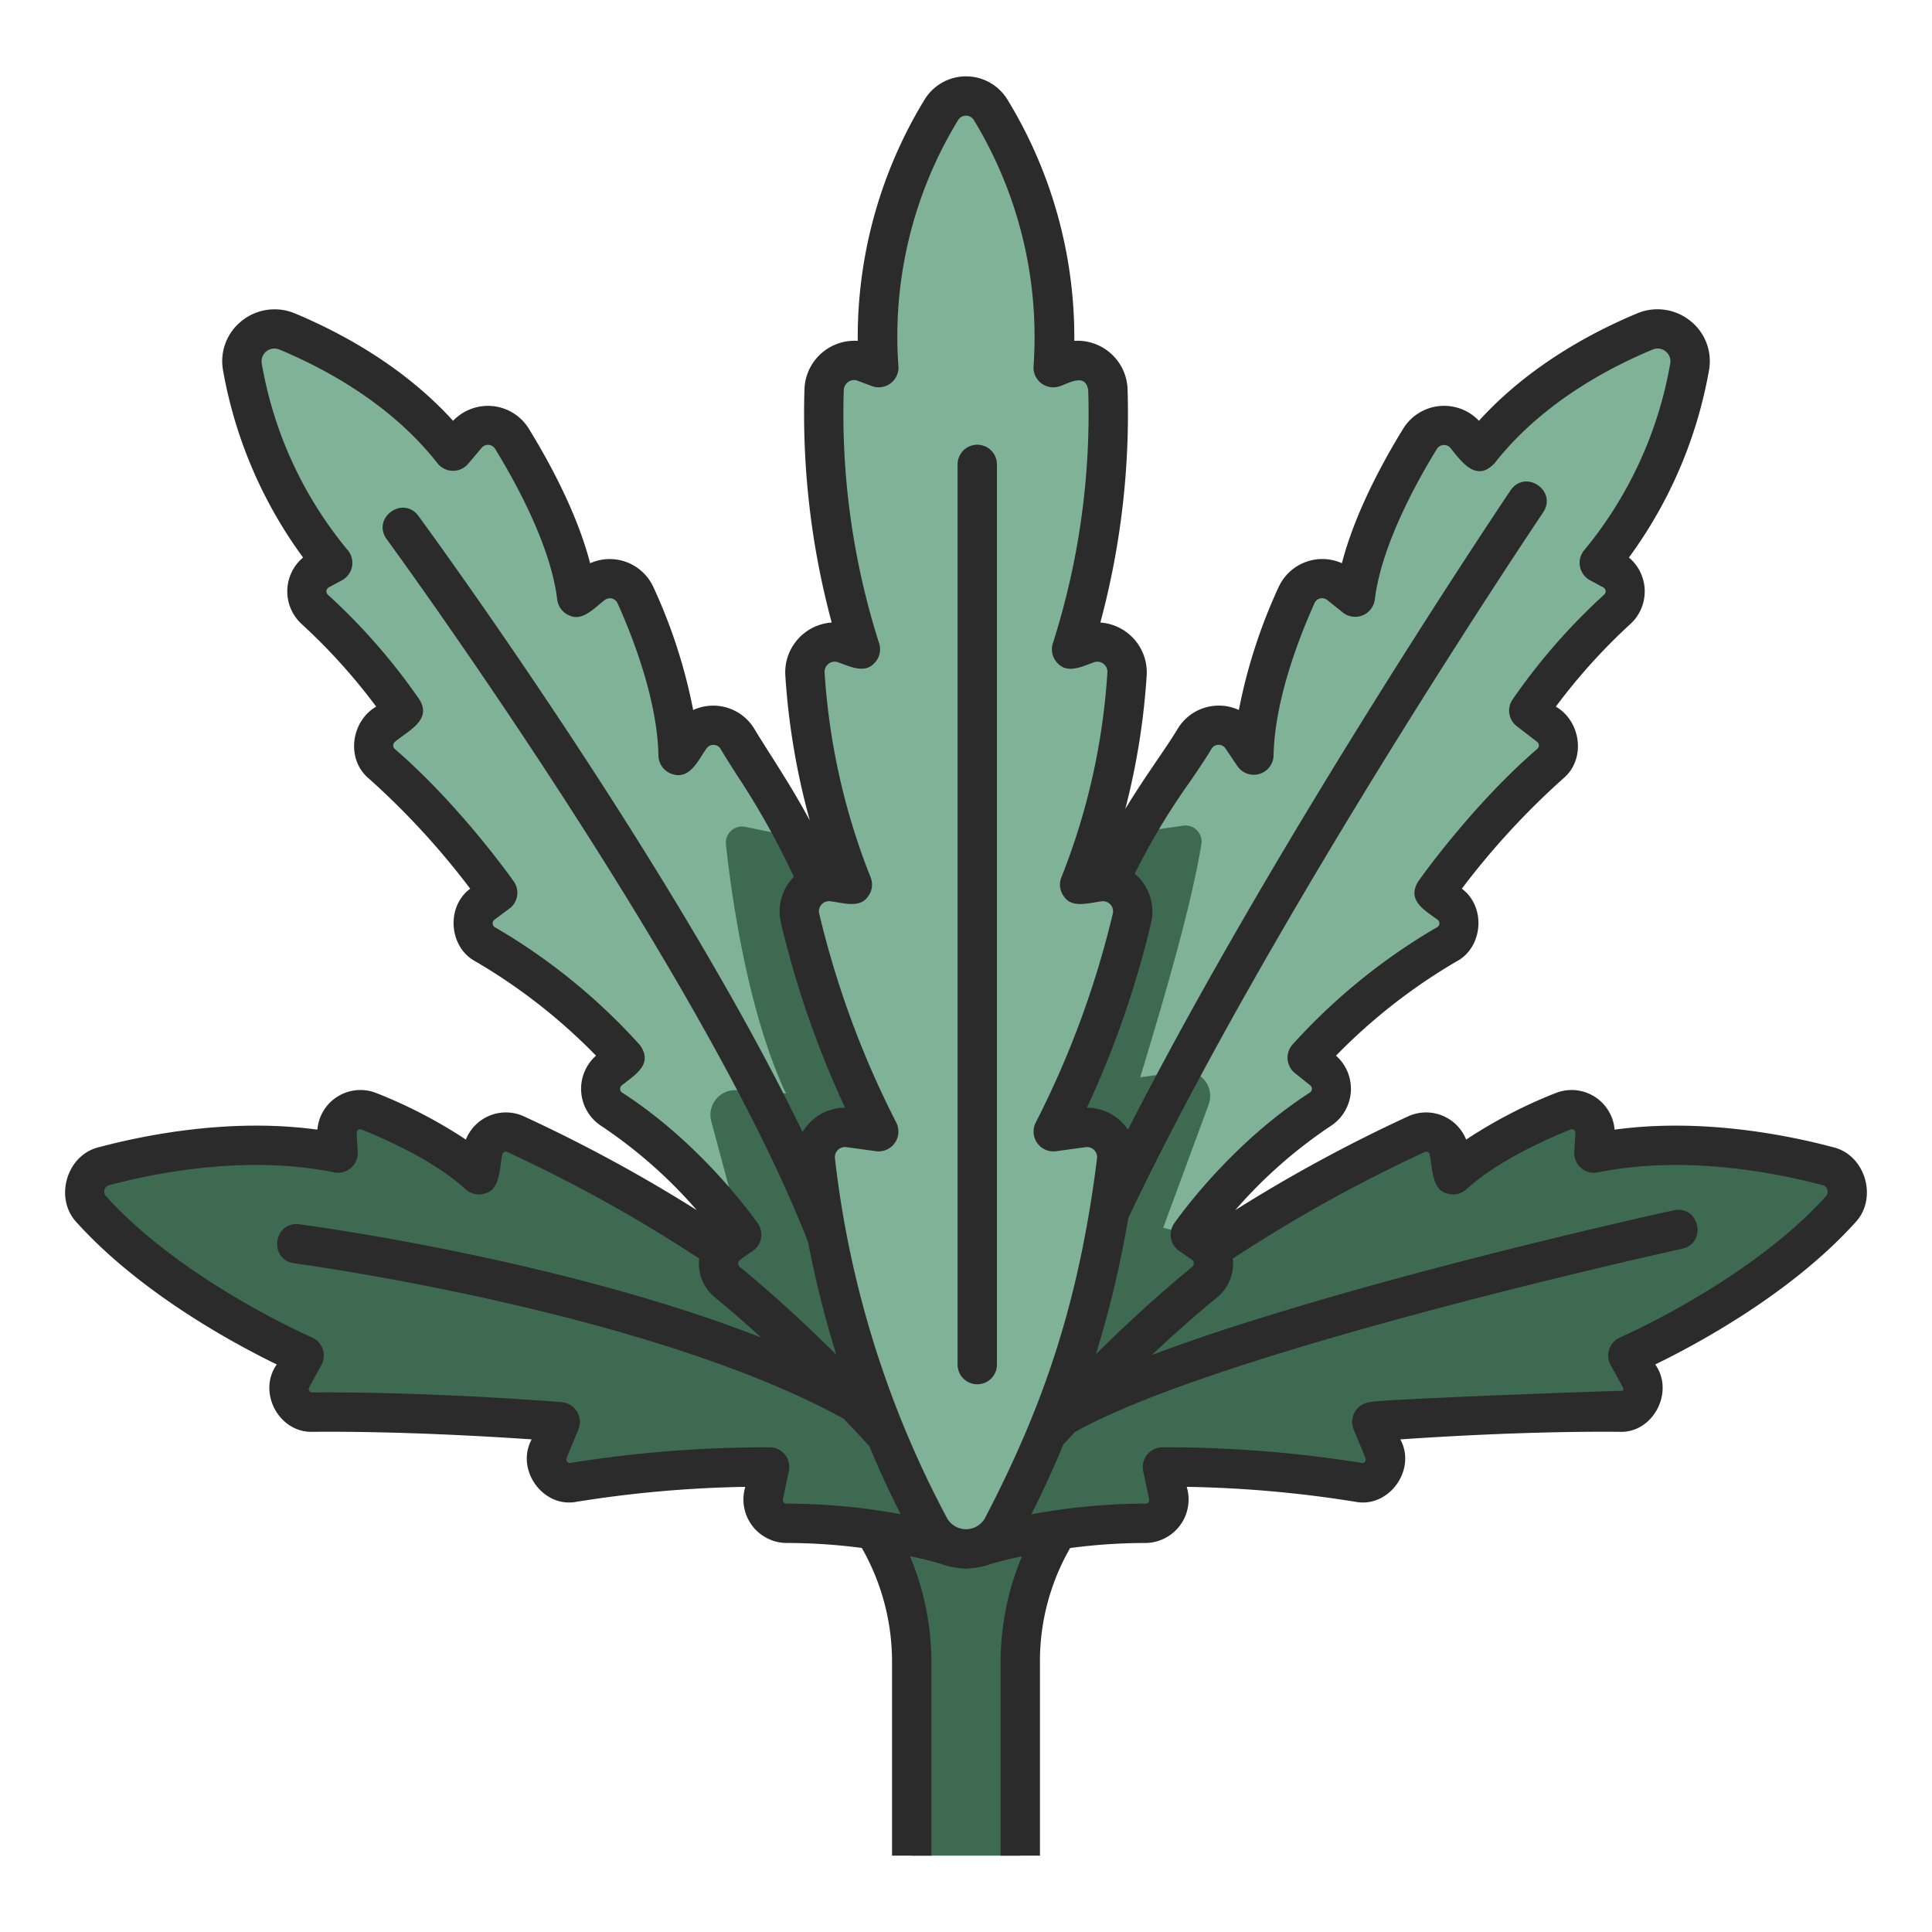
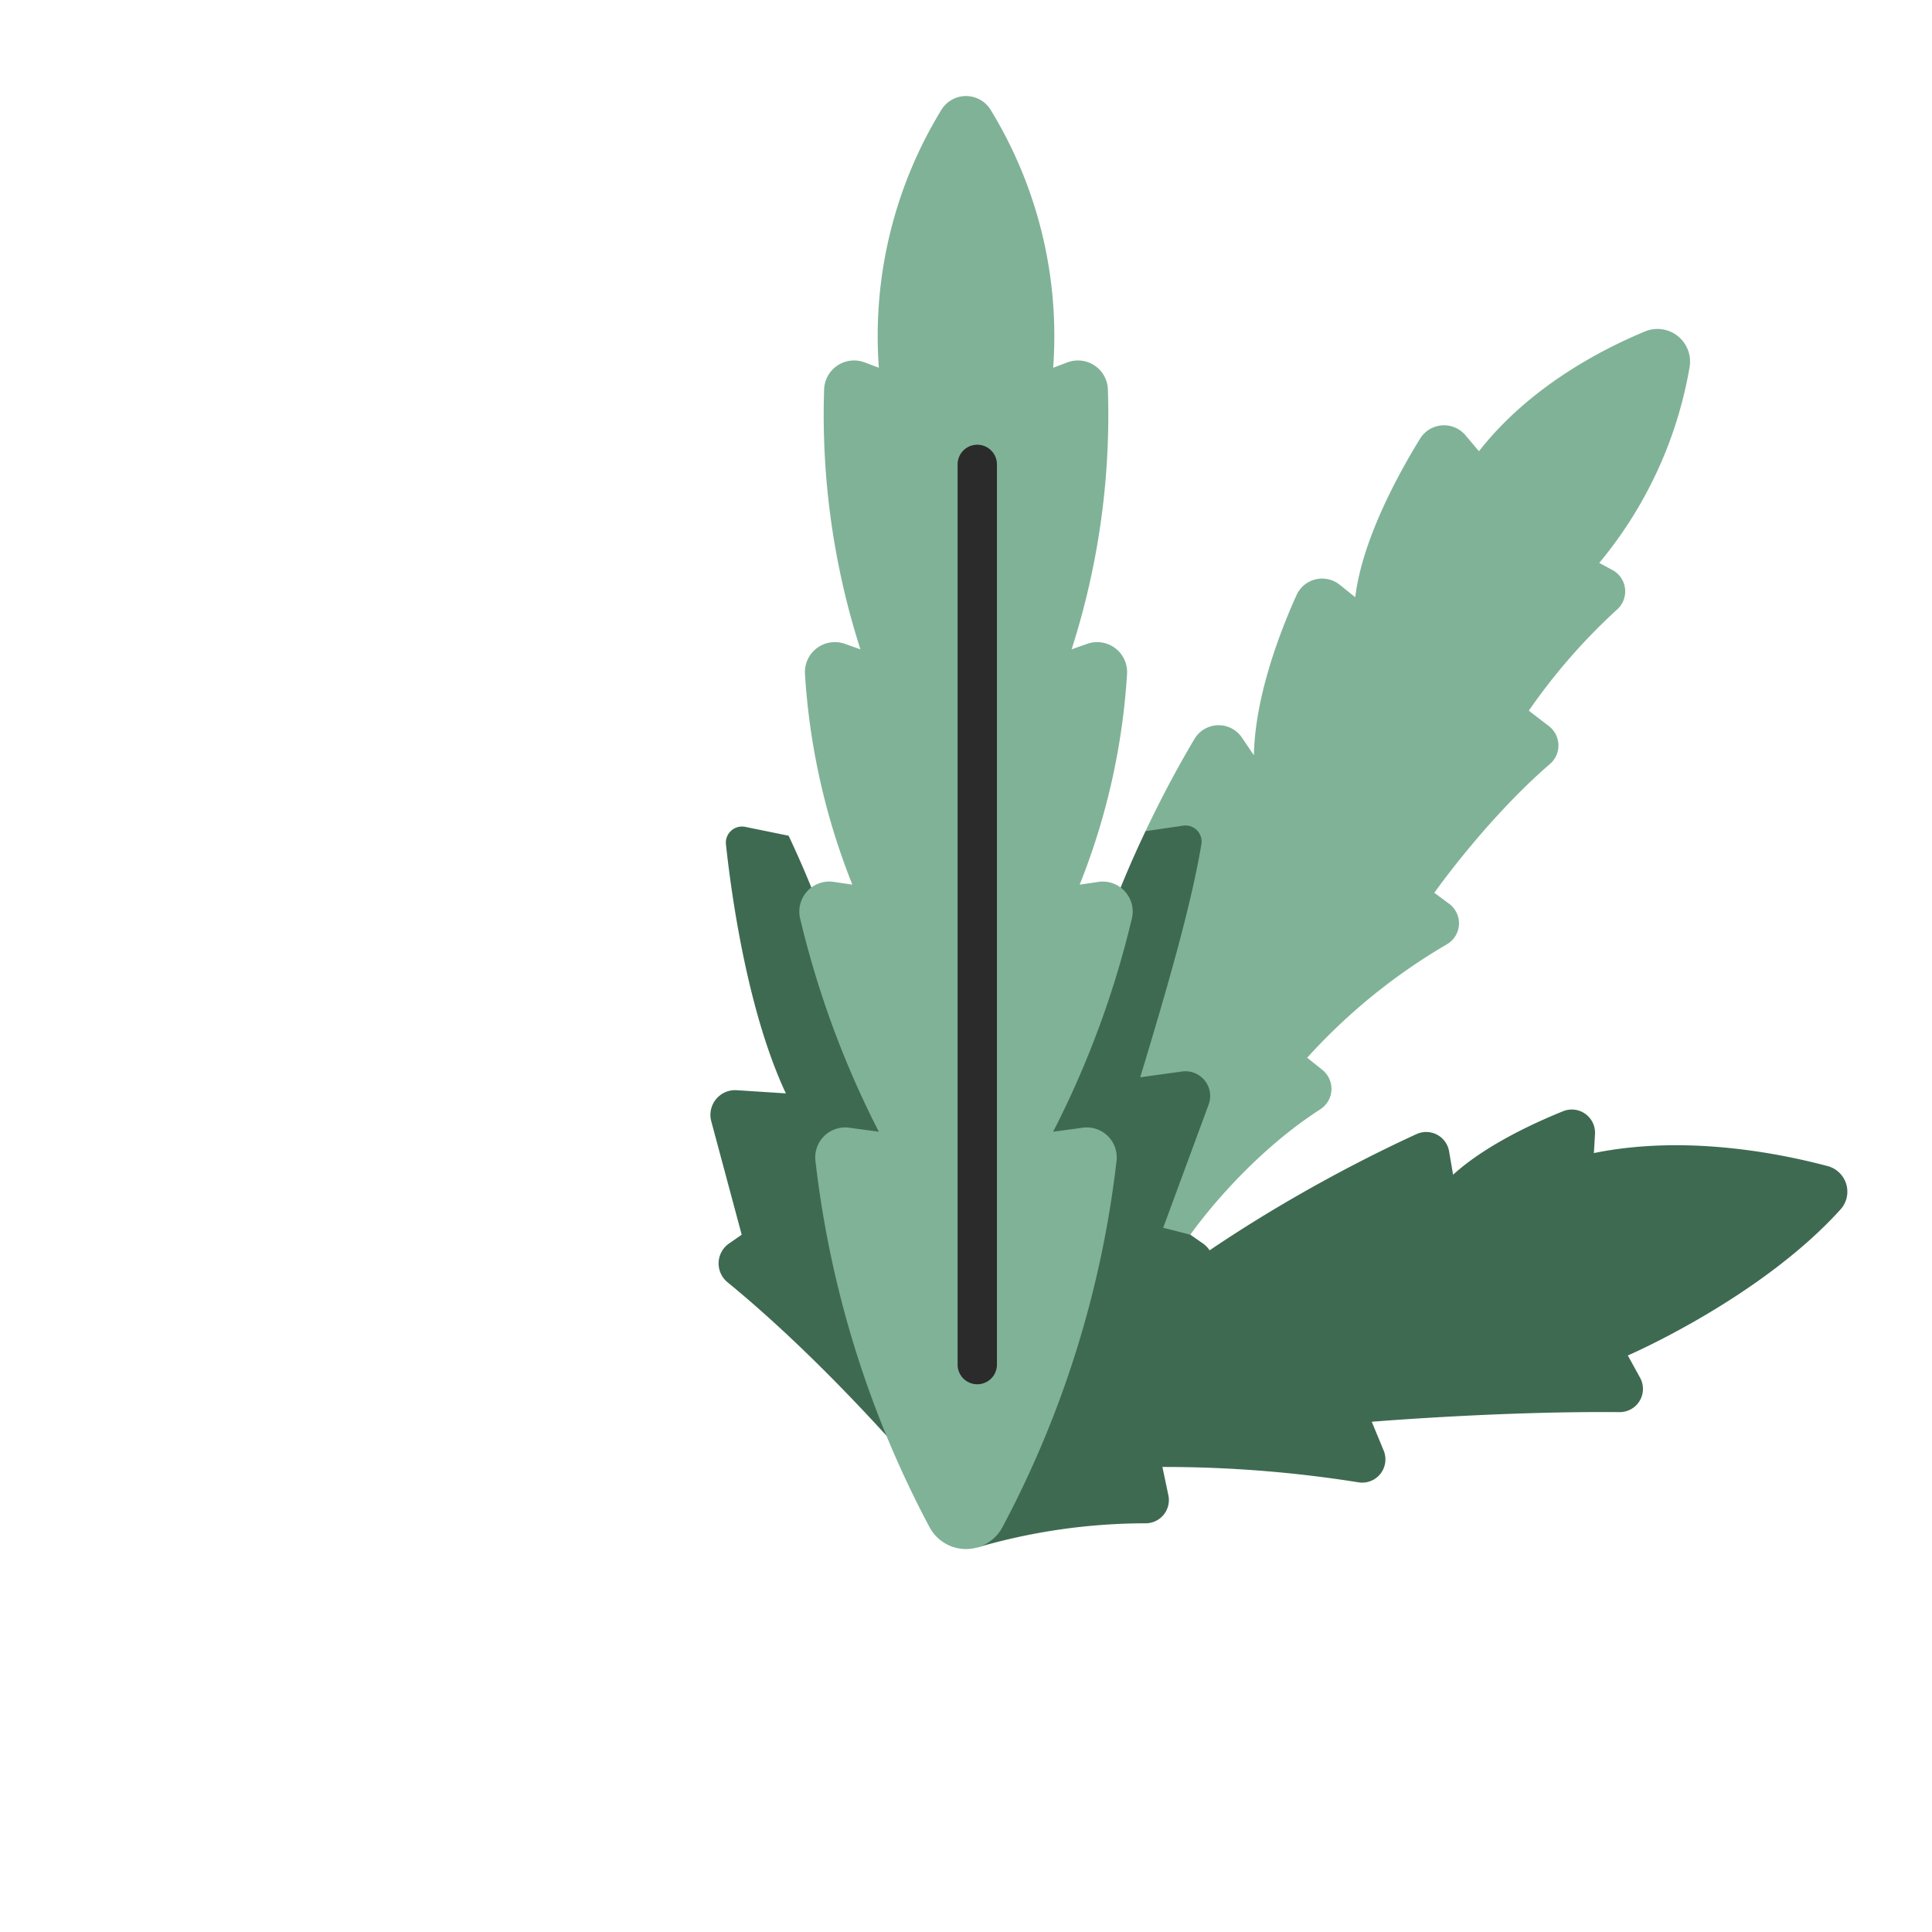
<svg xmlns="http://www.w3.org/2000/svg" id="icons" height="512" viewBox="0 0 340 340" width="512">
-   <path d="m167.578 272.192a103.858 103.858 0 0 0 -29.175-4.116 4.088 4.088 0 0 1 -4.018-4.927l1.05-4.989a217.41 217.41 0 0 0 -34.478 2.7 4.085 4.085 0 0 1 -4.456-5.593l2.091-5.062s-22.664-1.886-43.6-1.695a4.086 4.086 0 0 1 -3.613-6.063l2.155-3.905s-23.244-10.018-37.408-25.663a4.66 4.66 0 0 1 2.206-7.653c8.878-2.364 25.3-5.543 41.166-2.3l-.194-3.335a4.089 4.089 0 0 1 5.616-4.03c5.575 2.256 13.838 6.142 19.358 11.175l.706-4.119a4.086 4.086 0 0 1 5.726-3.032c9.524 4.361 31.5 15.294 51.351 31.536h27.939z" fill="#3e6a51" />
-   <path d="m130.523 217.286s-9.123-13.2-22.876-22.071a4.276 4.276 0 0 1 -.358-6.935l2.673-2.138a103.536 103.536 0 0 0 -24.562-19.942 4.273 4.273 0 0 1 -.424-7.149l2.61-1.933s-9.16-13.016-20.378-22.693a4.3 4.3 0 0 1 .221-6.645l3.526-2.713a104.952 104.952 0 0 0 -15.567-17.83 4.275 4.275 0 0 1 .854-6.927l2.316-1.247a73.186 73.186 0 0 1 -15.9-34.472 5.739 5.739 0 0 1 7.87-6.256c8.251 3.437 20.525 10 29.2 21.074l2.372-2.809a4.945 4.945 0 0 1 7.99.6c4.08 6.634 10.216 17.985 11.407 27.9l2.737-2.19a4.945 4.945 0 0 1 7.6 1.825c2.976 6.6 7.305 17.91 7.5 28.184l2.111-3.117a4.944 4.944 0 0 1 8.343.237c2.419 4.067 5.654 9.891 8.993 17.028 2.725 28.116.853 52.278-8.258 70.219z" fill="#80b297" />
  <path d="m168.017 181.909h-16.933a181.841 181.841 0 0 0 -12.3-34.835l-7.635-1.558a2.836 2.836 0 0 0 -3.393 3.078c.909 8.491 3.716 29.248 10.542 43.823l-8.646-.558a4.349 4.349 0 0 0 -4.481 5.468l5.355 19.959-2.225 1.548a4.272 4.272 0 0 0 -.289 6.805c21.231 17.395 40.008 40.933 40.008 40.933z" fill="#3e6a51" />
  <path d="m171.983 272.329a105.912 105.912 0 0 1 29.614-4.253 4.088 4.088 0 0 0 4.018-4.927l-1.05-4.989a217.426 217.426 0 0 1 34.479 2.7 4.085 4.085 0 0 0 4.456-5.593l-2.092-5.062s22.665-1.886 43.6-1.695a4.086 4.086 0 0 0 3.614-6.063l-2.155-3.905s23.242-10.022 37.405-25.667a4.66 4.66 0 0 0 -2.206-7.653c-8.878-2.364-25.3-5.543-41.166-2.3l.194-3.335a4.089 4.089 0 0 0 -5.616-4.03c-5.575 2.256-13.838 6.142-19.358 11.175l-.706-4.119a4.086 4.086 0 0 0 -5.726-3.032c-9.524 4.361-31.5 15.294-51.351 31.536h-27.937z" fill="#3e6a51" />
  <path d="m209.477 217.286s9.123-13.2 22.876-22.071a4.276 4.276 0 0 0 .358-6.935l-2.673-2.138a103.536 103.536 0 0 1 24.562-19.942 4.273 4.273 0 0 0 .424-7.149l-2.609-1.933s9.159-13.016 20.377-22.693a4.294 4.294 0 0 0 -.221-6.645l-3.526-2.713a104.952 104.952 0 0 1 15.567-17.83 4.275 4.275 0 0 0 -.854-6.927l-2.316-1.247a73.186 73.186 0 0 0 15.9-34.472 5.739 5.739 0 0 0 -7.869-6.256c-8.252 3.437-20.526 10-29.2 21.074l-2.373-2.809a4.946 4.946 0 0 0 -7.991.6c-4.08 6.634-10.216 17.985-11.407 27.9l-2.737-2.19a4.944 4.944 0 0 0 -7.6 1.825c-2.977 6.6-7.306 17.91-7.5 28.184l-2.111-3.117a4.945 4.945 0 0 0 -8.344.237c-2.328 3.913-5.411 9.453-8.615 16.225-7.933 24.98-11.305 76.514 7.882 71.022z" fill="#80b297" />
  <path d="m211.991 225.639a4.272 4.272 0 0 0 -.289-6.805l-2.225-1.548-4.776-1.217 8-21.69a4.349 4.349 0 0 0 -4.679-5.813l-7.363 1.022c4.629-15.283 8.938-30.07 10.767-41.019a2.838 2.838 0 0 0 -3.218-3.267l-6.611.969a182.393 182.393 0 0 0 -12.68 35.638h-16.934v84.663s18.778-23.538 40.008-40.933z" fill="#3e6a51" />
-   <path d="m151.767 266.572s8.679 9.348 8.679 26.362v33.632h19.108v-33.632c0-17.014 8.68-26.362 8.68-26.362z" fill="#3e6a51" />
  <path d="m193.306 155.2-3.3.485a119.8 119.8 0 0 0 8.337-37.091 5.27 5.27 0 0 0 -7.008-5.291l-2.751.969a134.881 134.881 0 0 0 6.386-45.726 5.274 5.274 0 0 0 -7.121-4.774l-2.509.947a76.268 76.268 0 0 0 -11.012-45.4 5.081 5.081 0 0 0 -8.652 0 76.268 76.268 0 0 0 -11.012 45.4l-2.509-.947a5.274 5.274 0 0 0 -7.121 4.774 134.881 134.881 0 0 0 6.386 45.726l-2.75-.969a5.271 5.271 0 0 0 -7.009 5.291 119.8 119.8 0 0 0 8.339 37.087l-3.3-.485a5.271 5.271 0 0 0 -5.9 6.4 166.157 166.157 0 0 0 13.864 37.572l-5.219-.712a5.275 5.275 0 0 0 -5.941 5.841 181.249 181.249 0 0 0 20.1 64.5 7.271 7.271 0 0 0 12.787 0 181.273 181.273 0 0 0 20.1-64.5 5.274 5.274 0 0 0 -5.941-5.841l-5.219.712a166.157 166.157 0 0 0 13.869-37.576 5.27 5.27 0 0 0 -5.894-6.392z" fill="#80b297" />
  <g fill="#2b2b2b">
    <path d="m171.983 78.265a3.462 3.462 0 0 0 -3.462 3.462v158.421a3.462 3.462 0 0 0 6.924 0v-158.421a3.462 3.462 0 0 0 -3.462-3.462z" />
-     <path d="m322.559 201.88c-8.036-2.139-23.126-5.176-38.414-3.08a7.6 7.6 0 0 0 -10.363-6.445 84.955 84.955 0 0 0 -15.765 8.193 7.591 7.591 0 0 0 -10.168-4.108 267.272 267.272 0 0 0 -30.46 16.52 83.831 83.831 0 0 1 16.841-14.836 7.792 7.792 0 0 0 .886-12.345 100.376 100.376 0 0 1 21.189-16.57c4.72-2.488 5.238-9.653.952-12.812a136.022 136.022 0 0 1 17.8-19.354c4.089-3.361 3.223-10.076-1.252-12.689a103.911 103.911 0 0 1 13.13-14.554 7.787 7.787 0 0 0 -.27-11.688 78.837 78.837 0 0 0 14.086-32.925 9.037 9.037 0 0 0 -3.3-8.732 9.217 9.217 0 0 0 -9.307-1.32c-8.1 3.377-19.16 9.312-27.874 18.916a8.459 8.459 0 0 0 -13.3 1.338c-3.9 6.338-8.584 15.123-10.817 23.725a8.456 8.456 0 0 0 -11.134 4.2 94.306 94.306 0 0 0 -7 21.633 8.451 8.451 0 0 0 -10.775 3.323c-.891 1.5-2.116 3.3-3.535 5.384-1.693 2.486-3.688 5.423-5.674 8.7a125.088 125.088 0 0 0 3.765-23.554 8.789 8.789 0 0 0 -8.158-9.245 141.168 141.168 0 0 0 4.789-41.139 8.818 8.818 0 0 0 -9.372-8.431 80.254 80.254 0 0 0 -11.791-42.5 8.543 8.543 0 0 0 -14.531 0 80.27 80.27 0 0 0 -11.79 42.5 8.819 8.819 0 0 0 -9.372 8.431 141.126 141.126 0 0 0 4.79 41.139 8.791 8.791 0 0 0 -8.165 9.245 125.671 125.671 0 0 0 4.317 25.593c-2.471-4.567-4.993-8.546-7.057-11.792-1.045-1.644-1.948-3.064-2.7-4.324a8.45 8.45 0 0 0 -10.773-3.323 94.305 94.305 0 0 0 -7-21.633 8.456 8.456 0 0 0 -11.134-4.2c-2.233-8.6-6.919-17.387-10.817-23.725a8.459 8.459 0 0 0 -13.3-1.338c-8.714-9.6-19.769-15.54-27.874-18.916a9.217 9.217 0 0 0 -9.307 1.32 9.035 9.035 0 0 0 -3.3 8.732 78.837 78.837 0 0 0 14.08 32.918 7.788 7.788 0 0 0 -.269 11.689 103.962 103.962 0 0 1 13.134 14.552c-4.473 2.616-5.343 9.328-1.252 12.69a135.961 135.961 0 0 1 17.8 19.354c-4.285 3.159-3.769 10.323.953 12.812a100.4 100.4 0 0 1 21.188 16.57 7.792 7.792 0 0 0 .887 12.345 83.828 83.828 0 0 1 16.843 14.839 267.455 267.455 0 0 0 -30.468-16.523 7.59 7.59 0 0 0 -10.167 4.108 85.011 85.011 0 0 0 -15.764-8.193 7.6 7.6 0 0 0 -10.365 6.445c-15.288-2.1-30.379.941-38.415 3.08-5.761 1.345-7.981 9.081-3.88 13.323 11.352 12.54 27.988 21.443 35.147 24.919-3.446 4.849.36 12.05 6.315 11.854 14.883-.132 30.819.8 38.543 1.333-2.9 5.314 2 12.184 7.986 10.966a208.2 208.2 0 0 1 29.609-2.614 7.655 7.655 0 0 0 7.237 9.878 101.627 101.627 0 0 1 13.268.875 40.444 40.444 0 0 1 5.319 20.52v33.632h6.925v-33.632a48.226 48.226 0 0 0 -3.767-19.066c6.764 1.367 5.53 1.871 9.858 2.195 4.092-.283 2.96-.759 9.848-2.172a48.28 48.28 0 0 0 -3.756 19.043v33.632h6.924v-33.632a39.924 39.924 0 0 1 5.312-20.505 100.873 100.873 0 0 1 13.275-.89 7.656 7.656 0 0 0 7.237-9.879 207.853 207.853 0 0 1 29.61 2.615c5.979 1.22 10.89-5.653 7.985-10.966 7.722-.533 23.652-1.464 38.543-1.333 5.952.274 9.757-7.039 6.315-11.854 7.159-3.477 23.8-12.379 35.148-24.919 4.099-4.242 1.882-11.98-3.882-13.323zm-122.859-48.131a119.429 119.429 0 0 1 9.722-16.194c1.484-2.179 2.765-4.061 3.764-5.741a1.457 1.457 0 0 1 2.5-.064l2.111 3.116a3.482 3.482 0 0 0 6.328-1.875c.19-9.871 4.591-21.045 7.2-26.827a1.45 1.45 0 0 1 2.28-.543l2.738 2.19a3.485 3.485 0 0 0 5.6-2.292c1.135-9.458 7.328-20.665 10.918-26.5a1.485 1.485 0 0 1 2.4-.179c2.029 2.529 4.553 6.071 7.742 2.7 8.1-10.342 19.59-16.591 27.8-20.013a2.256 2.256 0 0 1 3.129 2.46 70.511 70.511 0 0 1 -15.032 32.713 3.485 3.485 0 0 0 .9 5.405l2.316 1.247a.788.788 0 0 1 .173 1.31 107.644 107.644 0 0 0 -16.137 18.494 3.462 3.462 0 0 0 .781 4.648l3.526 2.713a.8.8 0 0 1 .07 1.28c-11.41 9.842-20.563 22.777-20.947 23.322-2.04 3.315 1.051 5.015 3.379 6.707a.791.791 0 0 1 -.067 1.354 106.2 106.2 0 0 0 -25.481 20.7 3.485 3.485 0 0 0 .462 4.962l2.674 2.139a.793.793 0 0 1 -.071 1.32c-14.172 9.136-23.461 22.451-23.849 23.013a3.462 3.462 0 0 0 .871 4.81l2.225 1.548a.785.785 0 0 1 .072 1.285c-6.138 5.029-11.976 10.462-16.942 15.359a184.72 184.72 0 0 0 5.708-23.982c25.416-53.492 72.553-123.49 73.027-124.192 2.478-3.8-3.121-7.616-5.739-3.876-.441.654-40.961 60.823-67.348 112.539a8.7 8.7 0 0 0 -7.222-3.869 169.837 169.837 0 0 0 11.3-32.575 8.722 8.722 0 0 0 -2.881-8.612zm-90.177 38.556a.792.792 0 0 1 -.071-1.32c2.356-1.874 5.59-3.739 3.135-7.1a106.184 106.184 0 0 0 -25.48-20.7.762.762 0 0 1 -.4-.643.789.789 0 0 1 .33-.711l2.609-1.932a3.462 3.462 0 0 0 .771-4.775c-.384-.545-9.537-13.48-20.946-23.322a.762.762 0 0 1 -.267-.619.85.85 0 0 1 .335-.661c2.245-1.893 6.487-3.765 4.308-7.361a107.637 107.637 0 0 0 -16.136-18.493.769.769 0 0 1 -.253-.687.79.79 0 0 1 .425-.624l2.316-1.247a3.485 3.485 0 0 0 .9-5.405 69.98 69.98 0 0 1 -15.031-32.719 2.255 2.255 0 0 1 3.129-2.46c8.211 3.422 19.703 9.674 27.803 20.013a3.484 3.484 0 0 0 5.369.1l2.374-2.805a1.454 1.454 0 0 1 2.4.179c3.591 5.839 9.783 17.046 10.918 26.5a3.461 3.461 0 0 0 2.127 2.792c2.321 1.147 4.561-1.46 6.211-2.69a1.481 1.481 0 0 1 2.28.543c2.607 5.782 7.008 16.956 7.2 26.827a3.463 3.463 0 0 0 2.478 3.253c3.08.993 4.535-2.52 5.961-4.494a1.453 1.453 0 0 1 1.278-.655 1.432 1.432 0 0 1 1.223.719c.8 1.349 1.776 2.88 2.806 4.5a138.989 138.989 0 0 1 10.085 17.992 8.7 8.7 0 0 0 -2.287 8.066 169.836 169.836 0 0 0 11.295 32.576 8.707 8.707 0 0 0 -7.48 4.281c-22.76-47.072-65.588-105.683-67.622-108.455-2.74-3.612-8.219.366-5.583 4.094.554.756 55.561 76.025 74.175 123.715a184.911 184.911 0 0 0 4.964 19.832c-5.842-5.812-11.519-10.983-16.969-15.448a.759.759 0 0 1 -.282-.637c-.141-.605 1.974-1.678 2.58-2.2a3.462 3.462 0 0 0 .87-4.81c-.388-.558-9.677-13.873-23.848-23.009zm28.877 72.309a.618.618 0 0 1 -.625-.752l1.05-4.989a3.462 3.462 0 0 0 -3.349-4.175 219.376 219.376 0 0 0 -35.111 2.755c-.3.142-.93-.414-.662-.861l2.091-5.062a3.486 3.486 0 0 0 -2.914-4.772c-.227-.018-23.064-1.881-43.919-1.707a.616.616 0 0 1 -.551-.927l2.155-3.905a3.484 3.484 0 0 0 -1.66-4.852c-.225-.1-22.735-9.926-36.209-24.811a1.175 1.175 0 0 1 .529-1.985c8.208-2.184 24.264-5.381 39.581-2.25a3.483 3.483 0 0 0 4.15-3.592l-.193-3.335a.626.626 0 0 1 .861-.62c5.563 2.25 13.258 5.9 18.323 10.523a3.471 3.471 0 0 0 3.458.716c2.7-.739 2.487-4.675 2.994-6.807a.612.612 0 0 1 .871-.47 259.148 259.148 0 0 1 33.784 18.755 7.626 7.626 0 0 0 2.763 6.826c2.62 2.147 5.344 4.525 8.124 7.06-35.063-13.705-79.106-19.639-81.3-19.928-4.513-.522-5.414 6.191-.906 6.865.622.082 62.307 8.4 96.76 27.372 1.5 1.567 2.987 3.175 4.494 4.8 1.842 4.433 3.709 8.427 5.508 11.984a111.343 111.343 0 0 0 -20.097-1.856zm34.948 2.536a3.831 3.831 0 0 1 -6.692 0 176.59 176.59 0 0 1 -19.712-63.25 1.778 1.778 0 0 1 2.034-2.017l5.218.711a3.486 3.486 0 0 0 3.512-5.079 163.7 163.7 0 0 1 -13.533-36.7 1.778 1.778 0 0 1 2.018-2.2c2.06.242 5.128 1.3 6.557-.842a3.464 3.464 0 0 0 .418-3.49 117.539 117.539 0 0 1 -8.051-35.909 1.782 1.782 0 0 1 2.4-1.816c1.971.7 4.636 2.057 6.356.144a3.466 3.466 0 0 0 .8-3.611 132.694 132.694 0 0 1 -6.184-44.429 1.84 1.84 0 0 1 .821-1.479 1.757 1.757 0 0 1 1.618-.183l2.508.947a3.484 3.484 0 0 0 4.658-3.667 73.056 73.056 0 0 1 10.516-43.145 1.62 1.62 0 0 1 2.774 0 73.49 73.49 0 0 1 10.516 43.152 3.485 3.485 0 0 0 4.659 3.667c1.7-.582 4.484-2.317 4.948.715a132.723 132.723 0 0 1 -6.184 44.427 3.463 3.463 0 0 0 .8 3.613c1.736 1.93 4.394.542 6.358-.144a1.778 1.778 0 0 1 2.4 1.816 117.526 117.526 0 0 1 -8.05 35.906 3.46 3.46 0 0 0 .416 3.492c1.4 2.128 4.533 1.088 6.558.843a1.778 1.778 0 0 1 2.018 2.2 164.152 164.152 0 0 1 -13.534 36.7 3.487 3.487 0 0 0 3.513 5.078l5.219-.711a1.776 1.776 0 0 1 2.034 2.017c-3.242 25.85-9.664 43.965-19.709 63.244zm147.961-56.594c-13.475 14.885-35.985 24.713-36.21 24.811a3.484 3.484 0 0 0 -1.66 4.852l2.155 3.905a.59.59 0 0 1 -.009.624c-19.977.641-44.606 1.694-44.461 2.011a3.485 3.485 0 0 0 -2.913 4.771l2.091 5.062a.6.6 0 0 1 -.094.642.553.553 0 0 1 -.568.219 218.6 218.6 0 0 0 -35.111-2.755 3.486 3.486 0 0 0 -3.35 4.175l1.05 4.99a.642.642 0 0 1 -.759.751 110.886 110.886 0 0 0 -19.98 1.886c1.839-3.636 3.75-7.733 5.632-12.282q.934-1.015 2.055-2.21c25.647-14.388 106.067-32.076 106.878-32.253 4.417-1.04 3-7.664-1.479-6.764-2.8.611-58.185 12.8-91.878 25.466 3.59-3.376 7.473-6.847 11.487-10.136a7.625 7.625 0 0 0 2.763-6.826 259.446 259.446 0 0 1 33.784-18.755.613.613 0 0 1 .871.47c.514 2.143.286 6.059 2.994 6.807a3.472 3.472 0 0 0 3.458-.716c5.066-4.619 12.76-8.273 18.324-10.523a.625.625 0 0 1 .86.62l-.193 3.335a3.484 3.484 0 0 0 4.15 3.592c15.319-3.133 31.374.066 39.58 2.25a1.1 1.1 0 0 1 .811.788 1.216 1.216 0 0 1 -.28 1.193z" />
  </g>
</svg>